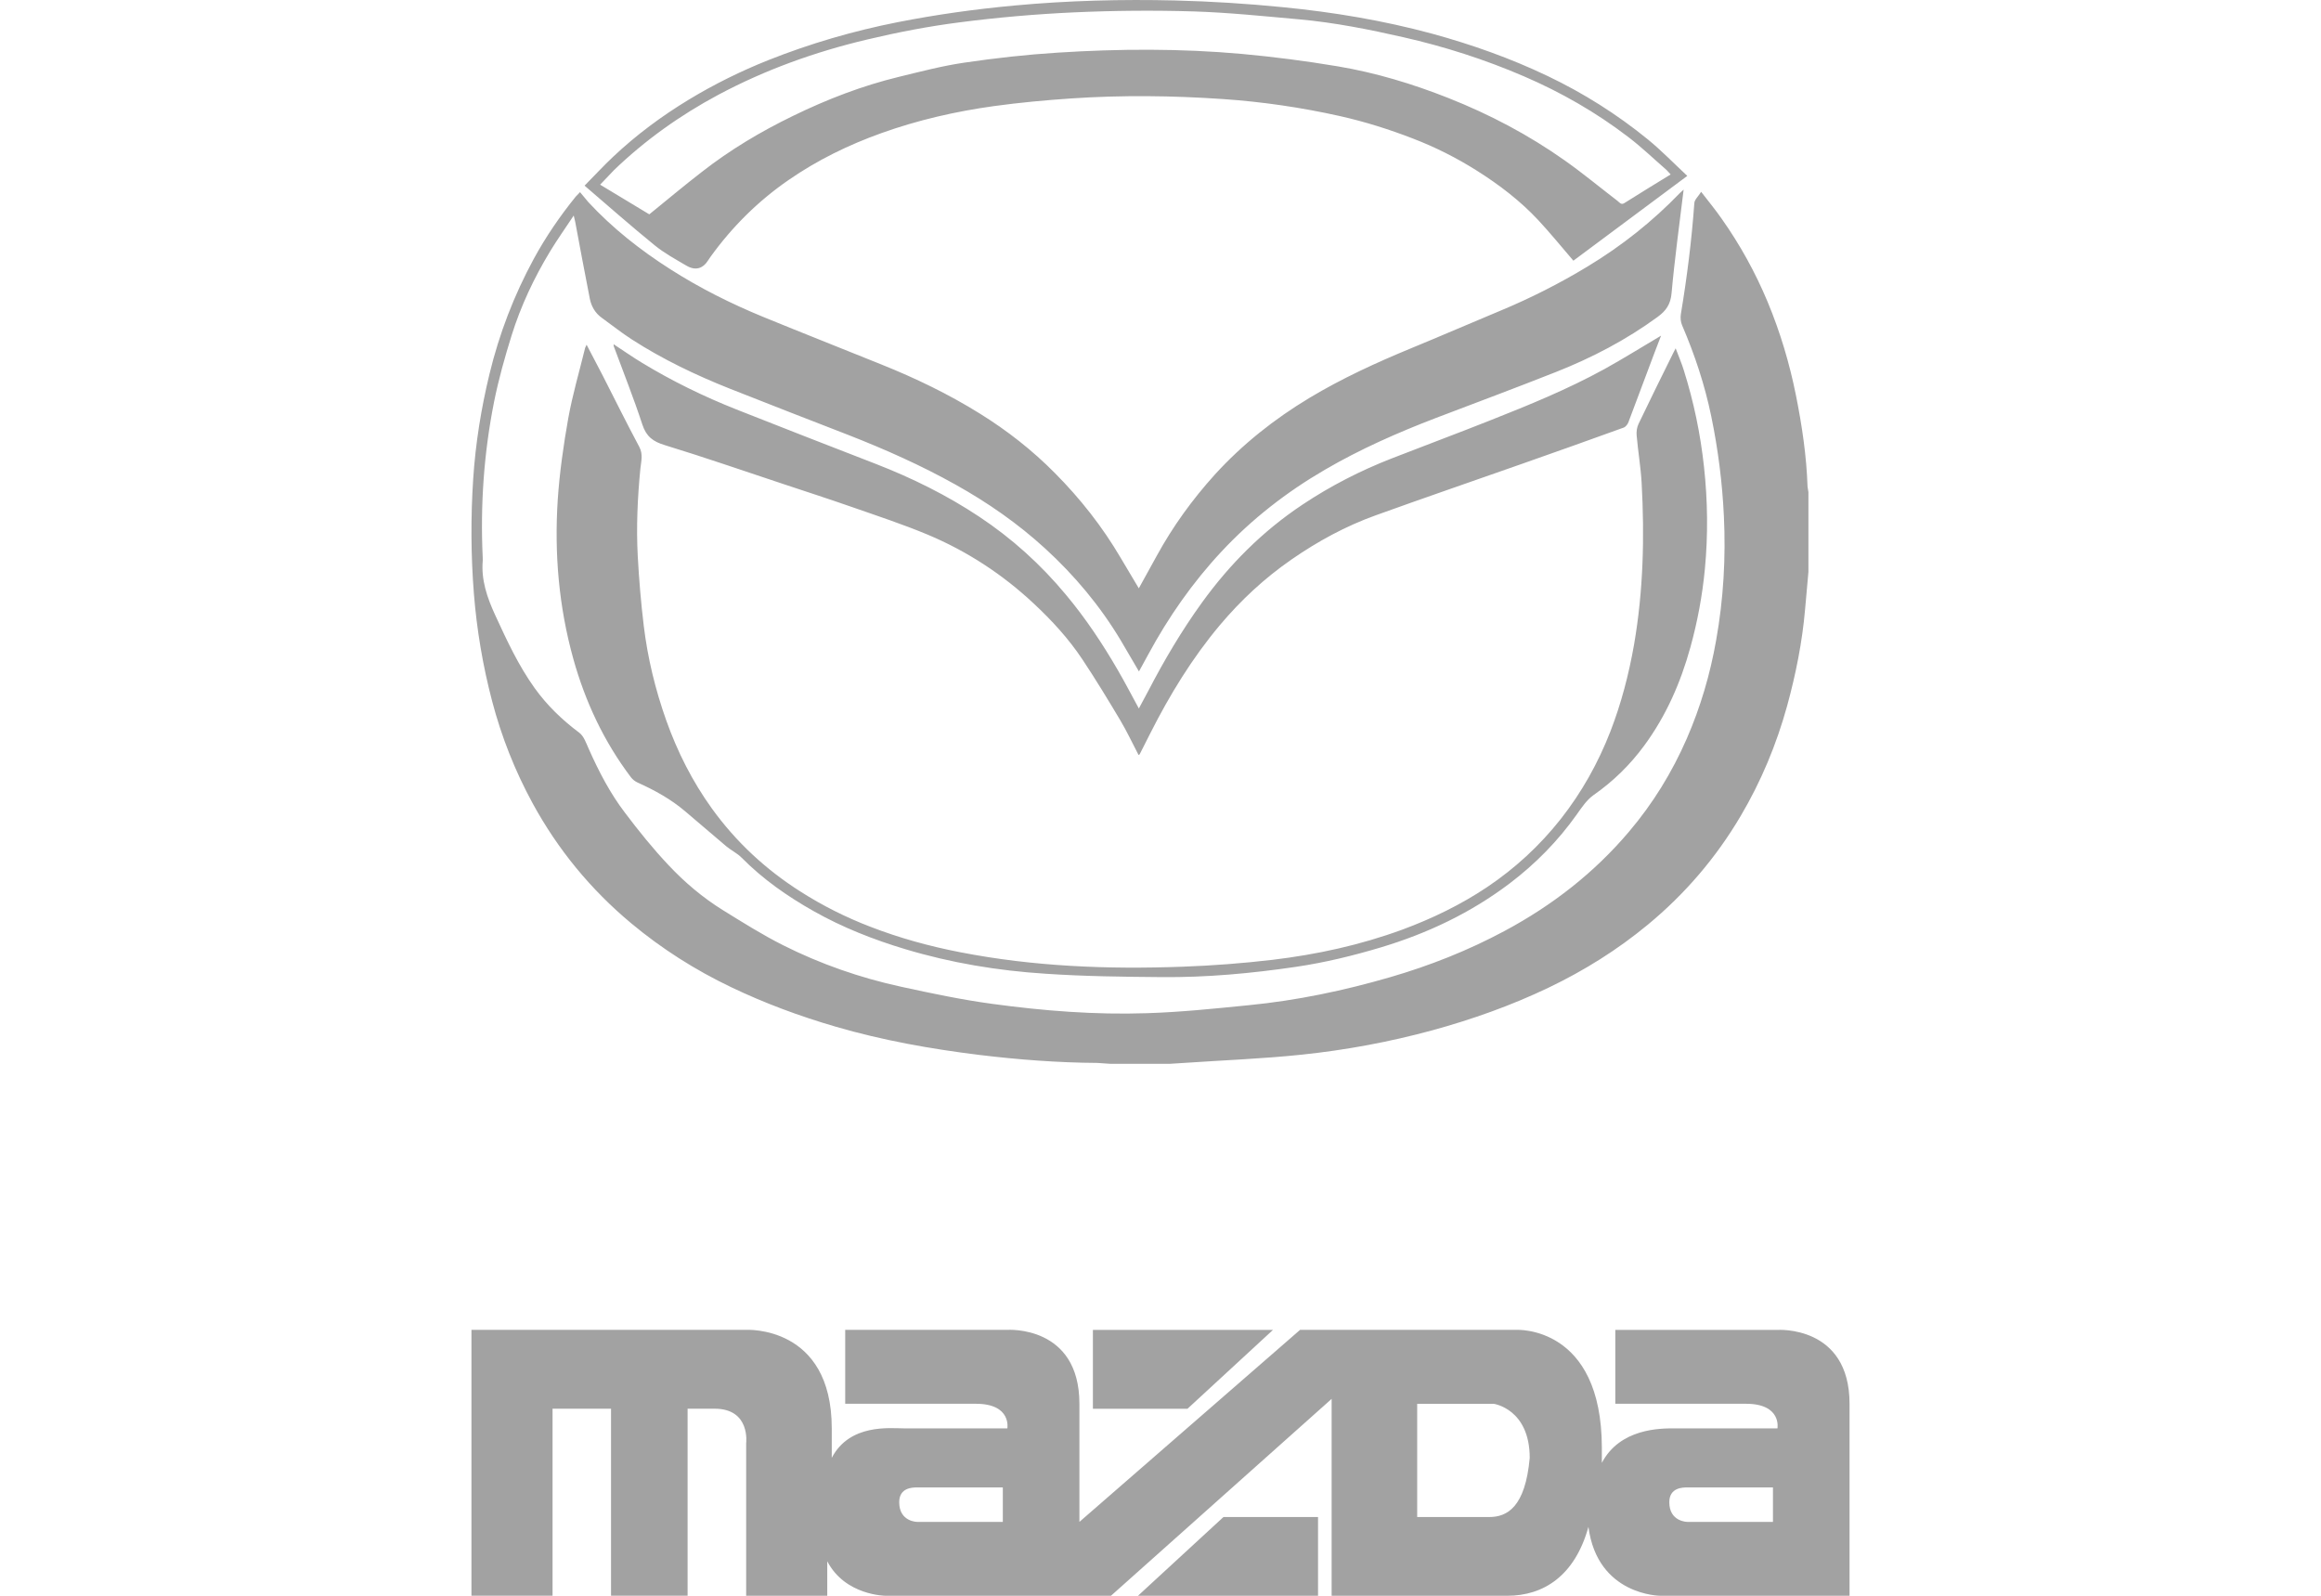
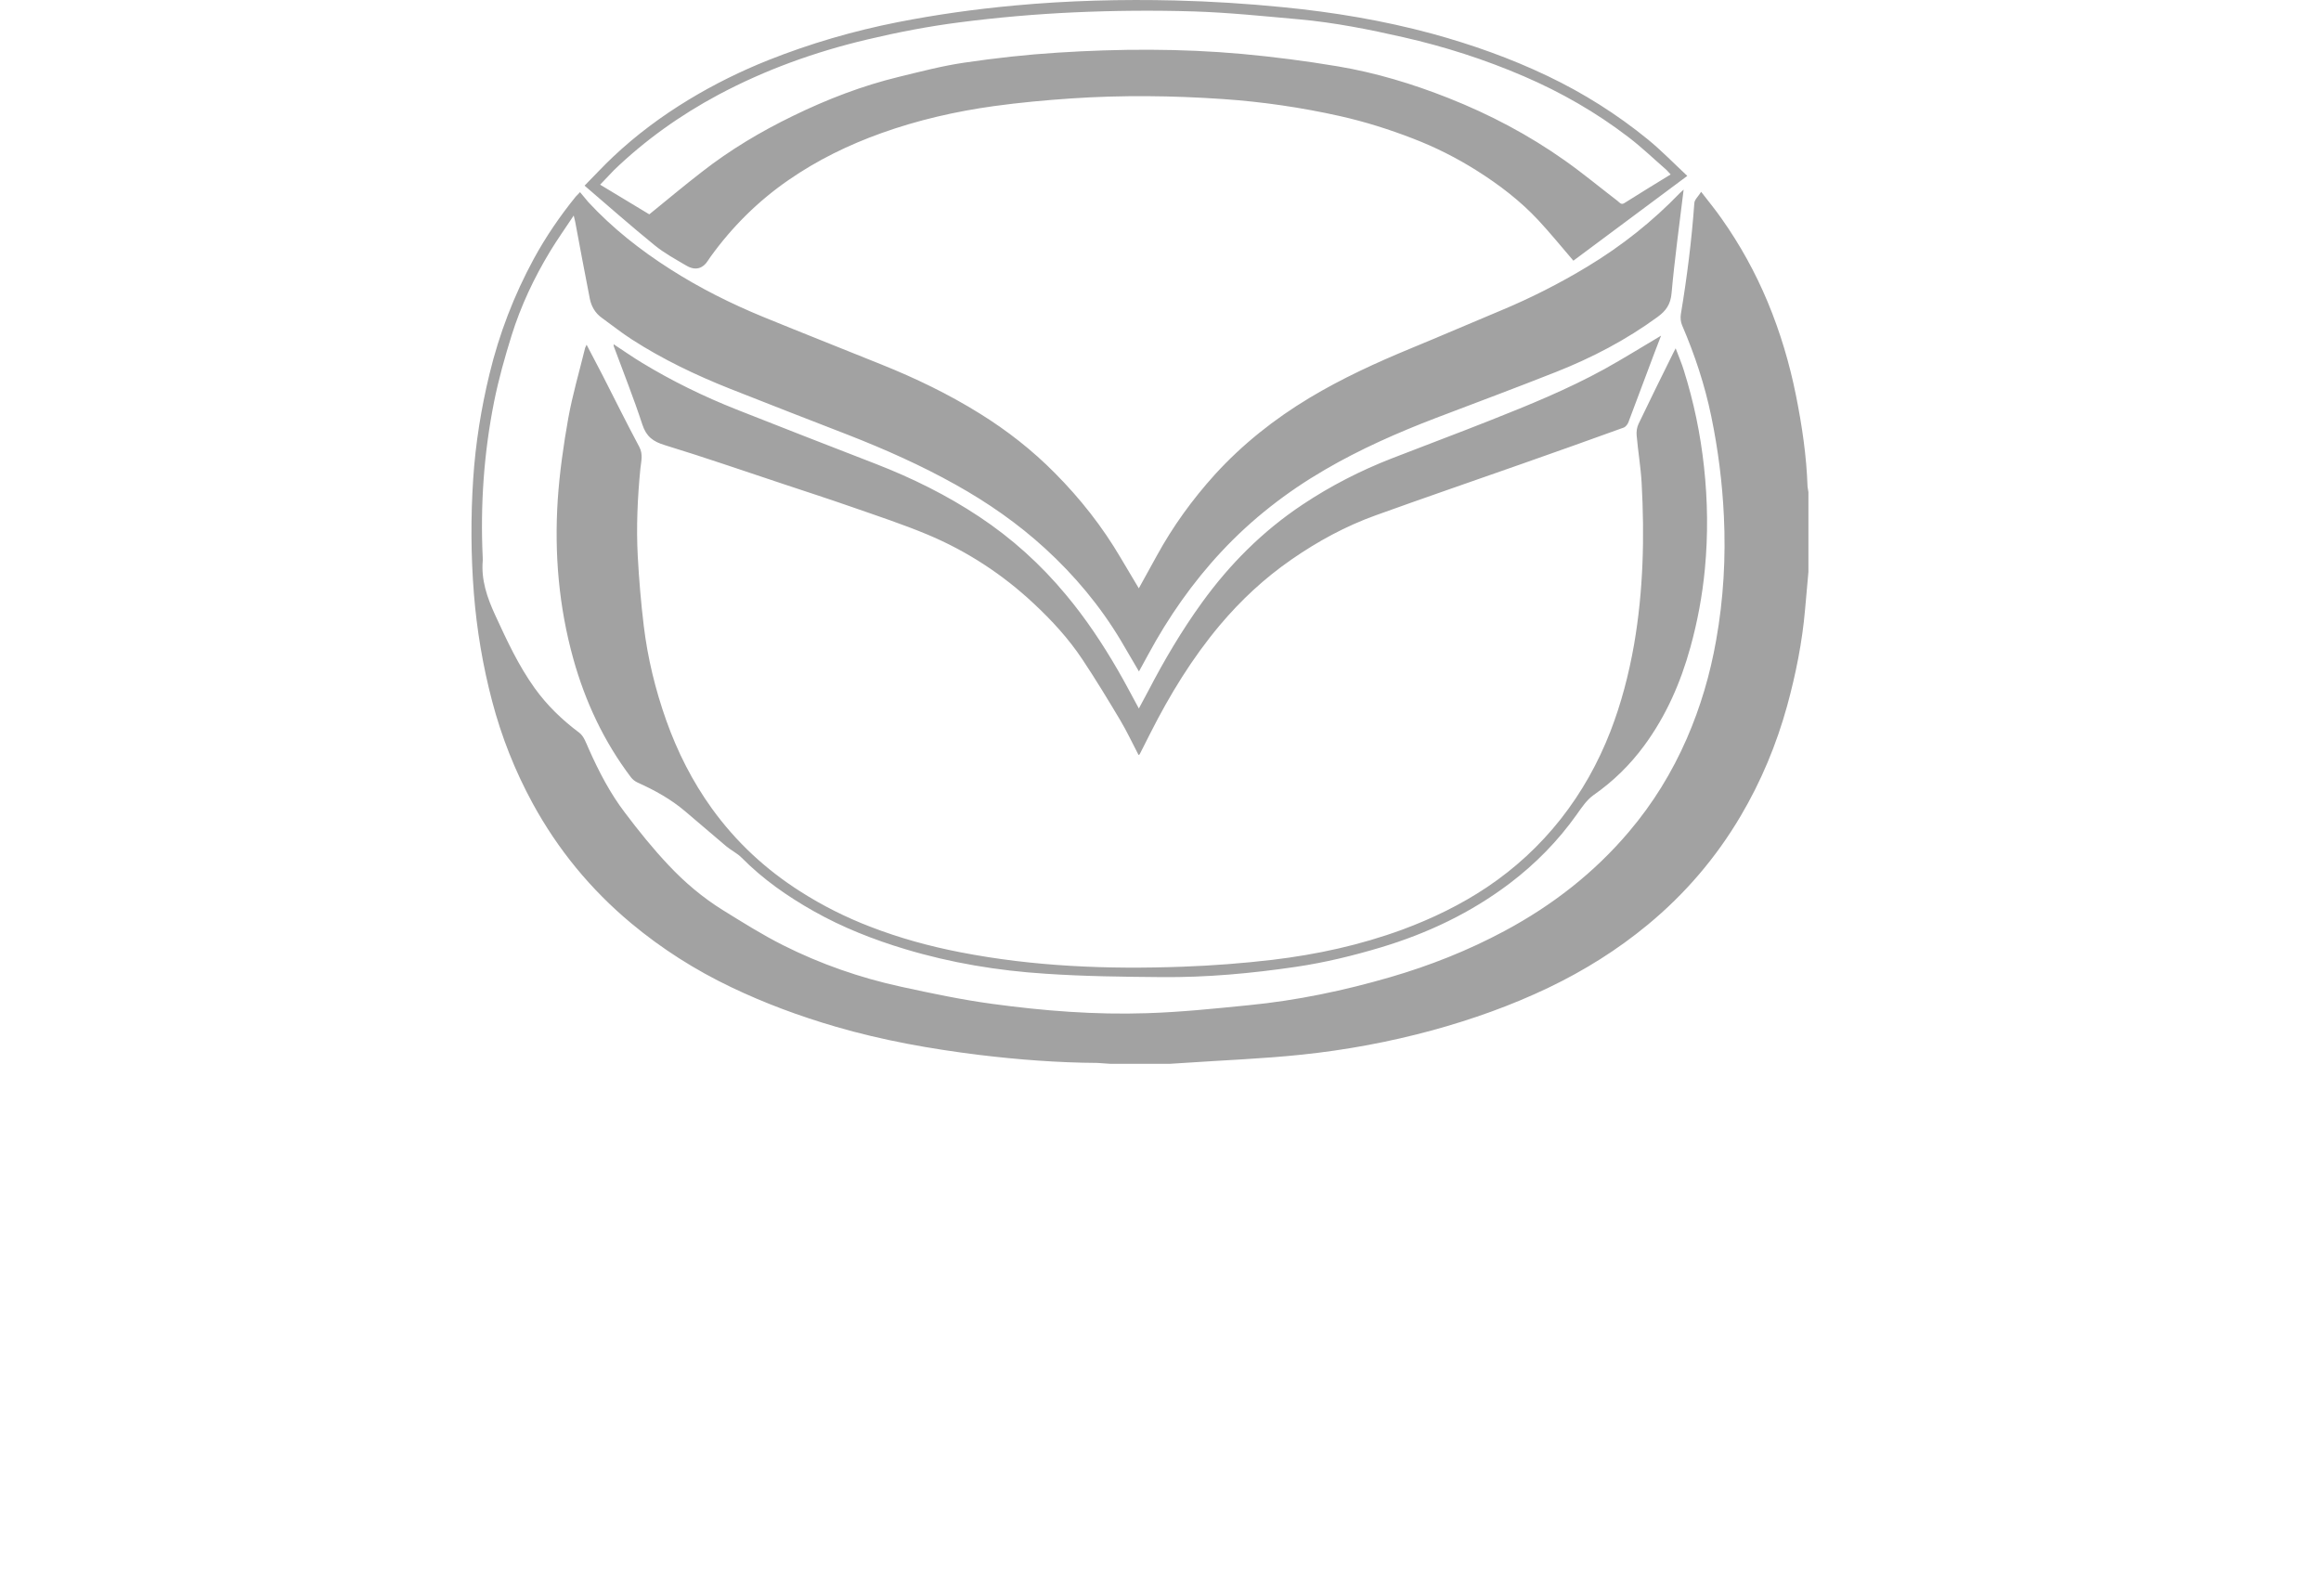
<svg xmlns="http://www.w3.org/2000/svg" width="64px" height="44px" viewBox="0 0 64 44" version="1.1">
  <title>Marca/mazda</title>
  <desc>Created with Sketch.</desc>
  <defs />
  <g id="Marca/mazda" stroke="none" stroke-width="1" fill="none" fill-rule="evenodd">
    <g id="Group" transform="translate(13, 0)" fill="#A2A2A2" fill-rule="nonzero">
-       <path d="M18.379,44 L23.344,44 L23.344,41.829 L20.736,41.829 L18.379,44 Z M22.102,36.669 L17.136,36.669 L17.136,38.843 L19.745,38.843 L22.102,36.669 Z M36.011,36.67 L31.541,36.67 L31.541,38.706 L35.142,38.706 C36.137,38.706 36.012,39.384 36.012,39.384 L33.156,39.384 C32.784,39.384 31.668,39.384 31.17,40.335 L31.17,39.927 C31.17,36.534 28.81,36.668 28.81,36.668 L22.849,36.668 L16.764,41.963 L16.764,38.706 C16.764,36.533 14.776,36.668 14.776,36.668 L10.306,36.668 L10.306,38.706 L13.908,38.706 C14.9,38.706 14.777,39.384 14.777,39.384 L11.921,39.384 C11.549,39.384 10.432,39.248 9.935,40.197 L9.935,39.384 C9.935,36.533 7.574,36.668 7.574,36.668 L0,36.668 L0,43.998 L2.236,43.998 L2.236,38.842 L3.849,38.842 L3.849,43.998 L5.96,43.998 L5.96,38.842 L6.705,38.842 C7.699,38.842 7.575,39.792 7.575,39.792 L7.575,44 L9.811,44 L9.811,43.049 C10.307,44 11.425,44 11.425,44 L17.634,44 L23.719,38.571 L23.719,44 L28.563,44 C29.556,44 30.424,43.457 30.8,42.1 C31.048,44 32.784,44 32.784,44 L38,44 L38,38.707 C38,36.535 36.011,36.669 36.011,36.67 Z M14.652,41.963 L12.292,41.963 C12.292,41.963 11.795,41.963 11.795,41.421 C11.795,41.013 12.168,41.013 12.292,41.013 L14.652,41.013 L14.652,41.963 Z M28.063,41.829 L26.078,41.829 L26.078,38.707 L28.188,38.707 C28.188,38.707 29.181,38.843 29.181,40.2 C29.058,41.557 28.561,41.829 28.063,41.829 Z M35.888,41.963 L33.528,41.963 C33.528,41.963 33.03,41.963 33.03,41.421 C33.03,41.013 33.403,41.013 33.528,41.013 L35.888,41.013 L35.888,41.963 Z" id="Shape" />
      <path d="M36.842,13.422 C36.814,12.573 36.689,11.734 36.522,10.9 C36.345,10.018 36.089,9.159 35.742,8.326 C35.404,7.515 34.982,6.75 34.474,6.031 C34.306,5.789 34.118,5.561 33.908,5.289 C33.829,5.416 33.725,5.505 33.72,5.601 C33.646,6.627 33.518,7.648 33.348,8.664 C33.333,8.761 33.343,8.877 33.382,8.967 C33.732,9.782 34.01,10.618 34.188,11.486 C34.376,12.394 34.491,13.308 34.535,14.23 C34.59,15.377 34.524,16.518 34.322,17.651 C34.157,18.589 33.891,19.496 33.51,20.37 C33.105,21.296 32.58,22.153 31.922,22.928 C30.962,24.064 29.804,24.964 28.486,25.67 C27.484,26.207 26.432,26.624 25.339,26.942 C24.061,27.314 22.761,27.586 21.436,27.716 C20.496,27.81 19.556,27.908 18.615,27.937 C17.194,27.984 15.777,27.872 14.371,27.681 C13.525,27.567 12.685,27.39 11.851,27.208 C10.718,26.962 9.627,26.582 8.594,26.063 C8.023,25.776 7.481,25.434 6.939,25.099 C6.38,24.753 5.877,24.327 5.432,23.852 C5.004,23.399 4.61,22.909 4.235,22.412 C3.823,21.873 3.513,21.274 3.238,20.657 C3.165,20.496 3.102,20.298 2.97,20.201 C2.498,19.848 2.083,19.447 1.743,18.973 C1.293,18.346 0.973,17.652 0.653,16.957 C0.432,16.476 0.263,15.989 0.312,15.451 L0.31,15.361 C0.243,13.92 0.343,12.49 0.624,11.078 C0.748,10.459 0.92,9.848 1.108,9.246 C1.362,8.434 1.725,7.664 2.166,6.935 C2.364,6.608 2.584,6.299 2.82,5.943 L2.861,6.116 C2.995,6.824 3.124,7.535 3.265,8.242 C3.308,8.452 3.415,8.637 3.599,8.767 C3.874,8.965 4.14,9.178 4.425,9.361 C5.276,9.909 6.188,10.345 7.13,10.719 C8.212,11.149 9.298,11.567 10.384,11.99 C11.402,12.388 12.401,12.832 13.353,13.365 C14.239,13.86 15.067,14.436 15.814,15.119 C16.634,15.868 17.337,16.711 17.905,17.659 L18.406,18.514 L18.663,18.044 C19.218,17.017 19.883,16.063 20.684,15.206 C21.518,14.313 22.475,13.567 23.535,12.951 C24.512,12.381 25.542,11.928 26.599,11.523 C27.701,11.103 28.806,10.692 29.902,10.258 C30.9,9.864 31.842,9.371 32.707,8.739 C32.941,8.568 33.065,8.391 33.092,8.087 C33.177,7.138 33.308,6.195 33.425,5.229 L33.324,5.32 C32.566,6.107 31.714,6.782 30.775,7.349 C30.007,7.814 29.204,8.221 28.372,8.567 C27.55,8.909 26.736,9.263 25.912,9.602 C24.948,10 24.003,10.433 23.109,10.97 C22.138,11.554 21.26,12.25 20.499,13.085 C19.876,13.774 19.336,14.521 18.893,15.332 L18.402,16.222 L17.901,15.38 C17.399,14.525 16.788,13.748 16.087,13.043 C15.465,12.414 14.773,11.872 14.019,11.404 C13.157,10.867 12.242,10.426 11.297,10.047 C10.212,9.609 9.124,9.18 8.042,8.737 C7.152,8.371 6.293,7.941 5.483,7.423 C4.656,6.896 3.888,6.291 3.221,5.571 L2.994,5.298 L2.873,5.424 C2.438,5.962 2.047,6.533 1.717,7.14 C1.172,8.144 0.767,9.2 0.498,10.309 C0.267,11.263 0.112,12.228 0.048,13.205 C-0.021,14.258 -0.016,15.313 0.067,16.366 C0.147,17.369 0.314,18.358 0.569,19.329 C0.827,20.312 1.2,21.256 1.689,22.153 C2.382,23.422 3.286,24.524 4.403,25.456 C5.245,26.159 6.168,26.745 7.164,27.221 C8.094,27.666 9.052,28.02 10.041,28.308 C11.336,28.686 12.659,28.921 13.993,29.086 C15.077,29.218 16.167,29.301 17.261,29.308 L17.626,29.333 L19.249,29.333 L19.66,29.307 C20.74,29.233 21.82,29.193 22.895,29.08 C24.11,28.953 25.313,28.73 26.494,28.409 C27.596,28.107 28.666,27.727 29.696,27.235 C30.682,26.763 31.602,26.188 32.439,25.495 C33.466,24.646 34.319,23.648 34.995,22.504 C35.562,21.546 35.985,20.527 36.28,19.459 C36.518,18.589 36.696,17.702 36.774,16.8 L36.866,15.77 L36.866,13.569 L36.842,13.422 Z M5.926,7.324 C6.173,7.47 6.38,7.411 6.528,7.176 L6.587,7.088 C7.185,6.257 7.904,5.542 8.751,4.959 C9.538,4.415 10.393,3.997 11.299,3.672 C12.308,3.31 13.35,3.072 14.41,2.925 C15.116,2.828 15.828,2.762 16.54,2.714 C17.937,2.62 19.335,2.636 20.733,2.732 C21.817,2.807 22.888,2.964 23.949,3.201 C24.638,3.356 25.305,3.566 25.958,3.819 C26.576,4.056 27.165,4.353 27.724,4.706 C28.342,5.096 28.918,5.536 29.414,6.067 C29.747,6.424 30.055,6.805 30.385,7.188 C31.414,6.422 32.46,5.643 33.526,4.85 C33.151,4.5 32.813,4.15 32.436,3.842 C31.59,3.153 30.669,2.571 29.679,2.098 C28.652,1.607 27.586,1.229 26.49,0.929 C25.141,0.564 23.764,0.334 22.372,0.198 C21.387,0.1 20.399,0.038 19.409,0.013 C17.929,-0.023 16.45,0.015 14.974,0.152 C13.891,0.252 12.816,0.402 11.751,0.612 C10.529,0.853 9.339,1.2 8.184,1.659 C7.427,1.961 6.698,2.321 6.002,2.742 C5.25,3.197 4.545,3.72 3.906,4.323 C3.641,4.571 3.396,4.839 3.119,5.119 C3.773,5.68 4.403,6.236 5.055,6.766 C5.321,6.982 5.629,7.149 5.926,7.324 Z M3.548,5.092 L3.931,4.69 C4.789,3.865 5.75,3.18 6.805,2.615 C8.105,1.921 9.481,1.428 10.91,1.09 C11.751,0.89 12.605,0.725 13.462,0.616 C14.506,0.481 15.56,0.389 16.614,0.341 C17.714,0.291 18.819,0.282 19.919,0.315 C20.892,0.346 21.862,0.448 22.831,0.534 C23.798,0.622 24.747,0.81 25.69,1.025 C26.835,1.284 27.946,1.641 29.023,2.105 C30.051,2.548 31.012,3.099 31.899,3.778 C32.268,4.059 32.605,4.384 32.955,4.688 L33.067,4.81 C32.637,5.074 32.214,5.332 31.795,5.597 C31.697,5.66 31.658,5.58 31.603,5.54 C31.117,5.167 30.644,4.775 30.144,4.422 C29.151,3.72 28.078,3.154 26.944,2.705 C25.953,2.313 24.934,2.004 23.882,1.828 C23.009,1.682 22.129,1.568 21.246,1.487 C19.556,1.335 17.86,1.343 16.169,1.451 C15.306,1.505 14.441,1.602 13.586,1.728 C12.979,1.817 12.38,1.975 11.782,2.12 C10.77,2.366 9.803,2.739 8.87,3.194 C7.978,3.626 7.135,4.13 6.358,4.736 C5.87,5.113 5.397,5.51 4.904,5.91 L3.548,5.092 Z M3.175,9.505 L3.135,9.591 C2.977,10.238 2.787,10.88 2.669,11.535 C2.538,12.273 2.431,13.022 2.38,13.771 C2.283,15.258 2.408,16.729 2.81,18.171 C3.14,19.351 3.653,20.448 4.398,21.432 C4.444,21.493 4.512,21.546 4.583,21.578 C5.053,21.789 5.5,22.036 5.893,22.37 L7.027,23.335 C7.162,23.448 7.33,23.527 7.452,23.651 C8.036,24.242 8.71,24.713 9.433,25.121 C10.233,25.573 11.082,25.907 11.961,26.171 C13.221,26.55 14.512,26.764 15.821,26.848 C16.89,26.921 17.963,26.933 19.034,26.942 C20.276,26.953 21.51,26.839 22.739,26.658 C23.532,26.541 24.308,26.352 25.074,26.123 C26.364,25.736 27.559,25.168 28.63,24.357 C29.34,23.818 29.959,23.189 30.475,22.462 C30.612,22.268 30.754,22.054 30.943,21.921 C31.487,21.542 31.95,21.086 32.337,20.56 C32.942,19.738 33.343,18.821 33.612,17.846 C33.808,17.136 33.942,16.417 34.011,15.687 C34.1,14.75 34.089,13.812 33.987,12.874 C33.889,11.968 33.705,11.083 33.431,10.213 C33.372,10.018 33.288,9.827 33.205,9.604 L33.138,9.734 C32.818,10.382 32.495,11.031 32.183,11.685 C32.137,11.781 32.118,11.905 32.13,12.011 C32.168,12.447 32.242,12.879 32.267,13.314 C32.349,14.807 32.314,16.293 32.058,17.773 C31.914,18.591 31.706,19.392 31.407,20.165 C31.069,21.035 30.616,21.847 30.034,22.586 C29.456,23.317 28.778,23.943 28.002,24.463 C27.274,24.949 26.49,25.329 25.664,25.634 C24.505,26.059 23.309,26.319 22.089,26.465 C21.265,26.562 20.434,26.625 19.603,26.655 C17.549,26.73 15.503,26.651 13.478,26.256 C12.632,26.092 11.802,25.864 11.001,25.554 C10.326,25.295 9.682,24.972 9.072,24.583 C8.109,23.971 7.292,23.21 6.63,22.293 C6.09,21.544 5.68,20.73 5.371,19.863 C5.071,19.017 4.86,18.15 4.752,17.262 C4.675,16.626 4.621,15.983 4.586,15.343 C4.543,14.534 4.579,13.727 4.658,12.921 C4.679,12.722 4.738,12.526 4.627,12.32 C4.279,11.668 3.95,11.005 3.615,10.347 L3.175,9.505 Z M5.33,12.273 C6.434,12.611 7.523,12.989 8.618,13.352 C9.24,13.559 9.865,13.761 10.483,13.977 C11.188,14.223 11.899,14.457 12.586,14.744 C13.673,15.201 14.649,15.84 15.505,16.642 C16.006,17.108 16.468,17.613 16.846,18.181 C17.211,18.73 17.554,19.295 17.891,19.86 C18.075,20.169 18.228,20.498 18.396,20.819 L18.426,20.797 L18.719,20.218 C19.254,19.16 19.87,18.15 20.636,17.238 C21.214,16.551 21.867,15.943 22.611,15.428 C23.338,14.924 24.106,14.506 24.939,14.207 C26.277,13.724 27.624,13.263 28.966,12.79 C29.902,12.462 30.836,12.128 31.769,11.791 C31.823,11.773 31.878,11.704 31.9,11.648 C32.14,11.014 32.378,10.38 32.615,9.744 L32.803,9.255 C32.279,9.565 31.769,9.884 31.242,10.176 C30.225,10.735 29.152,11.172 28.073,11.598 C27.18,11.953 26.28,12.287 25.386,12.636 C24.514,12.975 23.687,13.399 22.914,13.915 C21.821,14.642 20.91,15.555 20.146,16.611 C19.583,17.389 19.098,18.212 18.657,19.062 L18.403,19.535 C18.203,19.169 18.021,18.816 17.821,18.473 C17.4,17.746 16.933,17.045 16.391,16.397 C15.698,15.563 14.903,14.844 13.997,14.244 C13.105,13.652 12.151,13.181 11.154,12.793 C9.869,12.294 8.585,11.797 7.304,11.289 C6.401,10.931 5.529,10.505 4.7,10.001 C4.438,9.843 4.187,9.666 3.919,9.491 L3.924,9.547 C4.19,10.267 4.476,10.982 4.714,11.711 C4.823,12.036 5.005,12.175 5.33,12.273 Z" id="Shape" />
    </g>
  </g>
</svg>